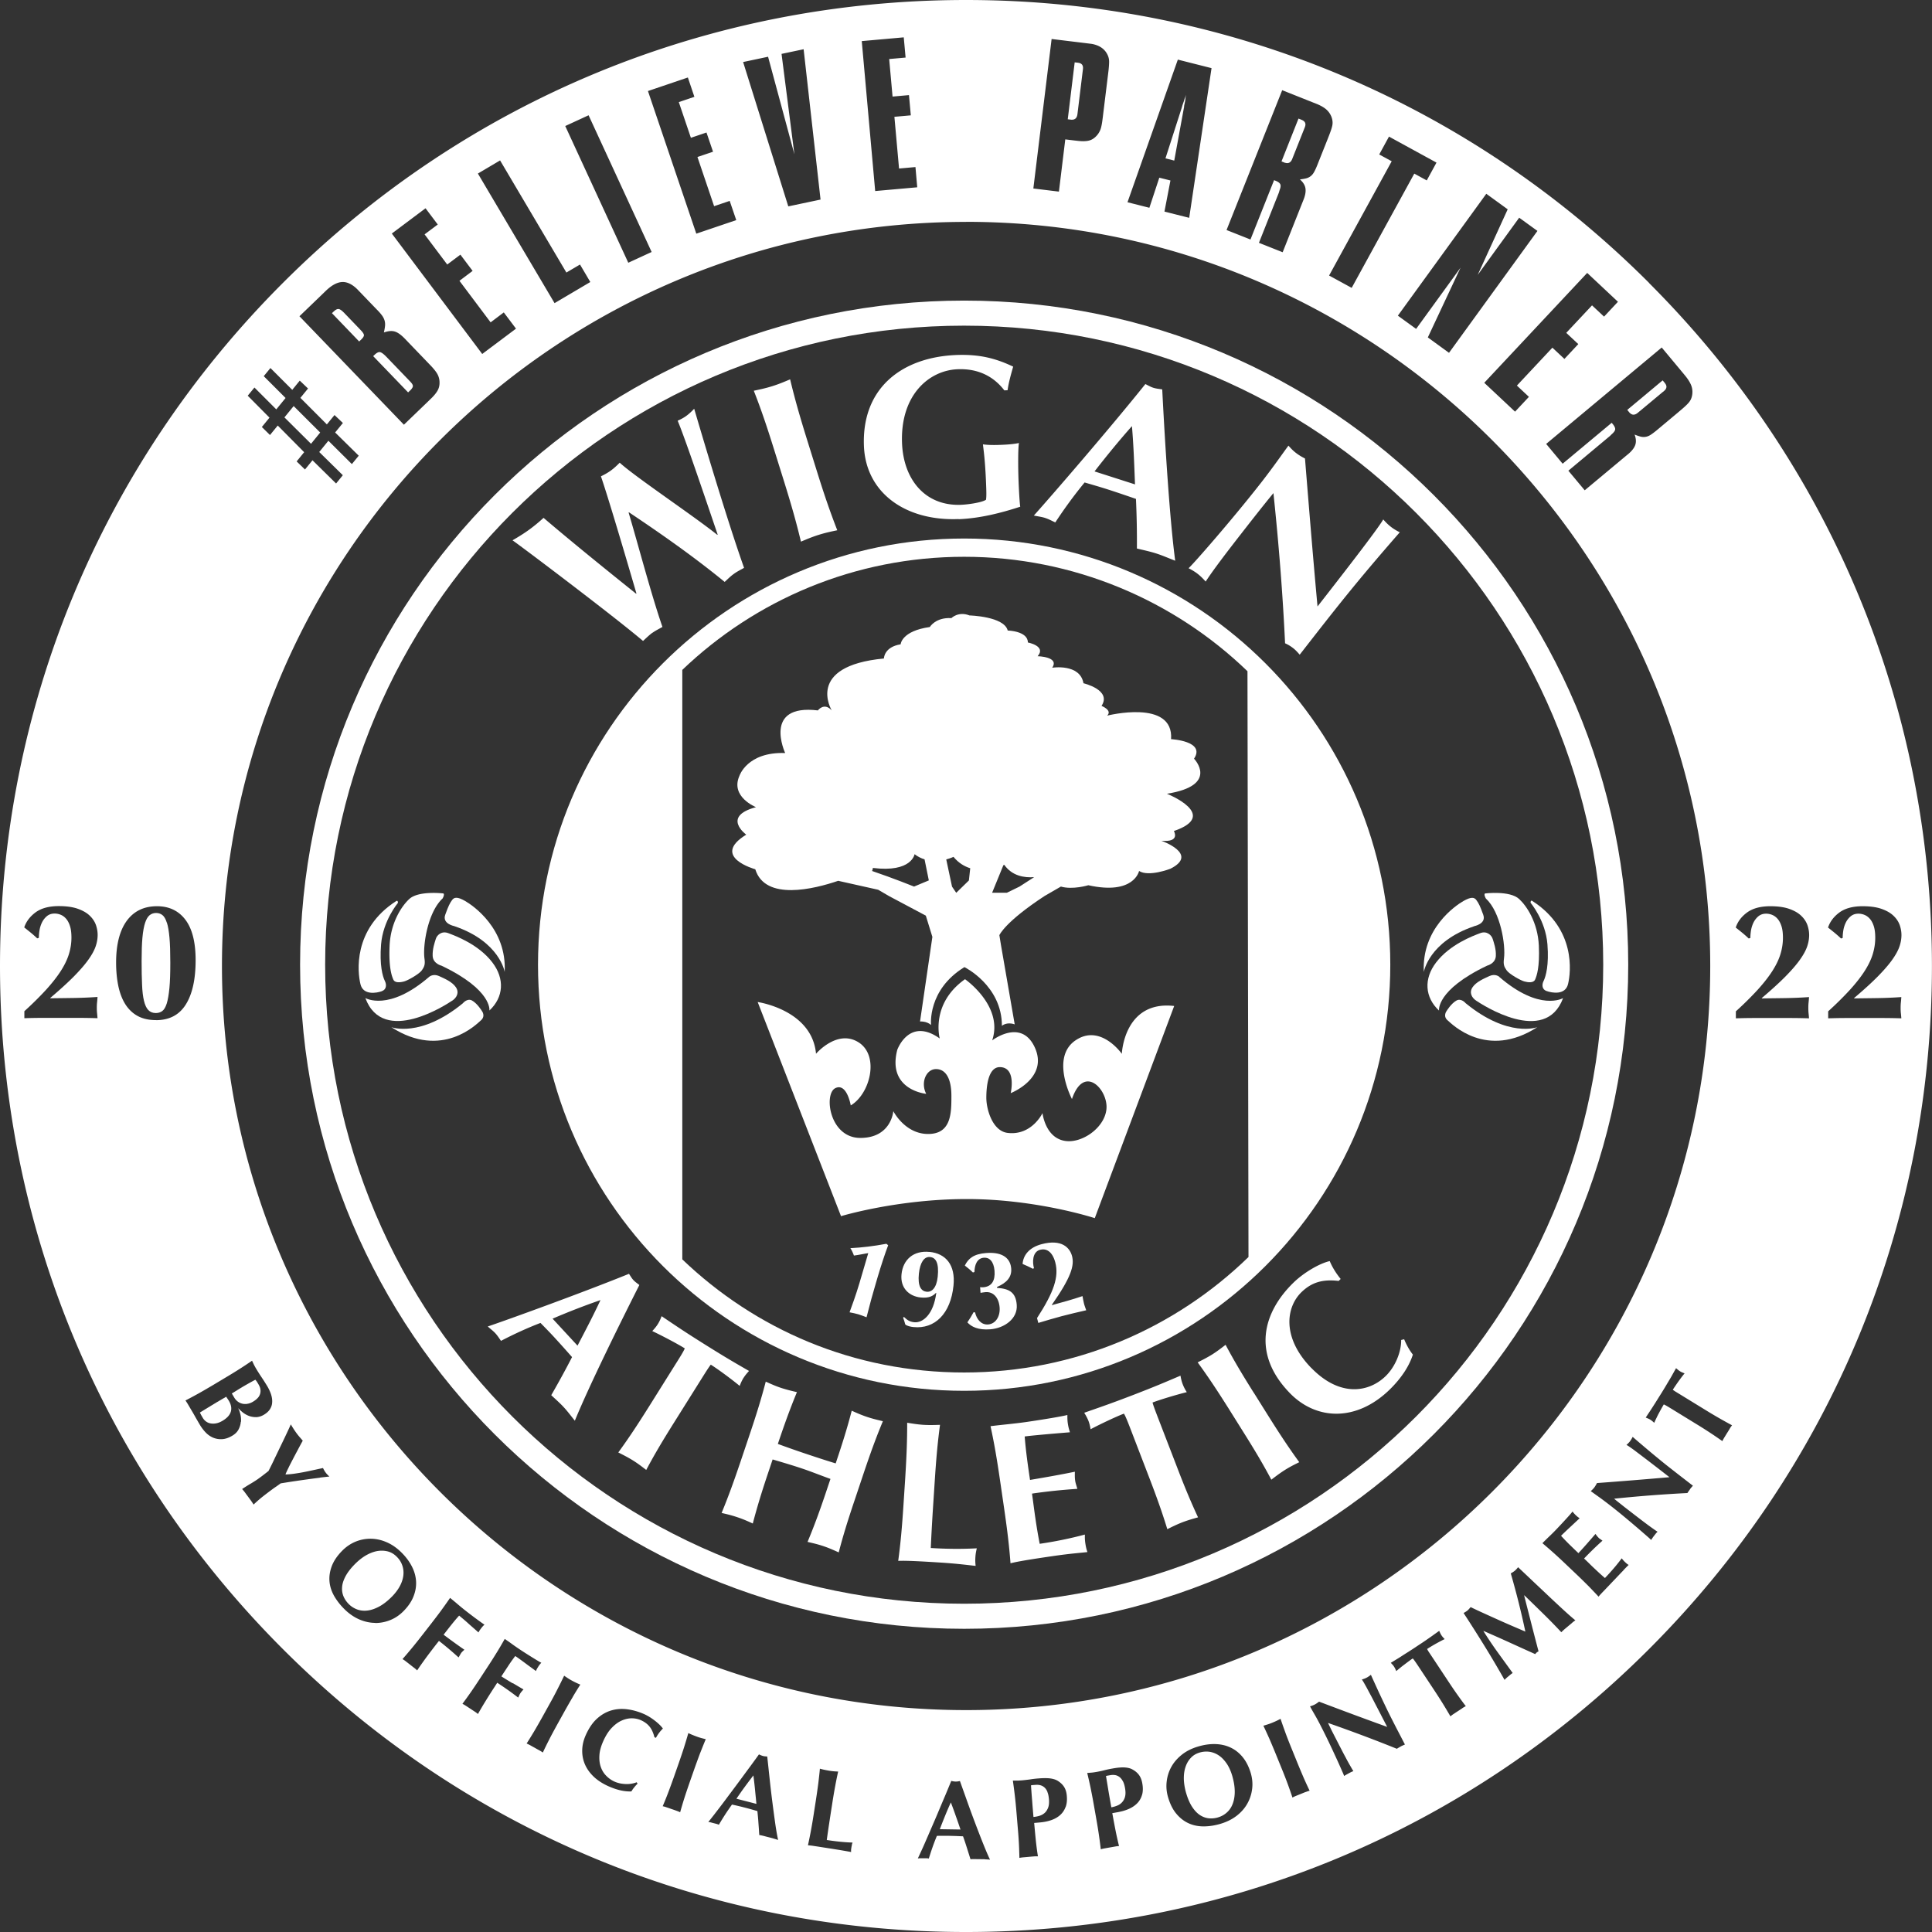
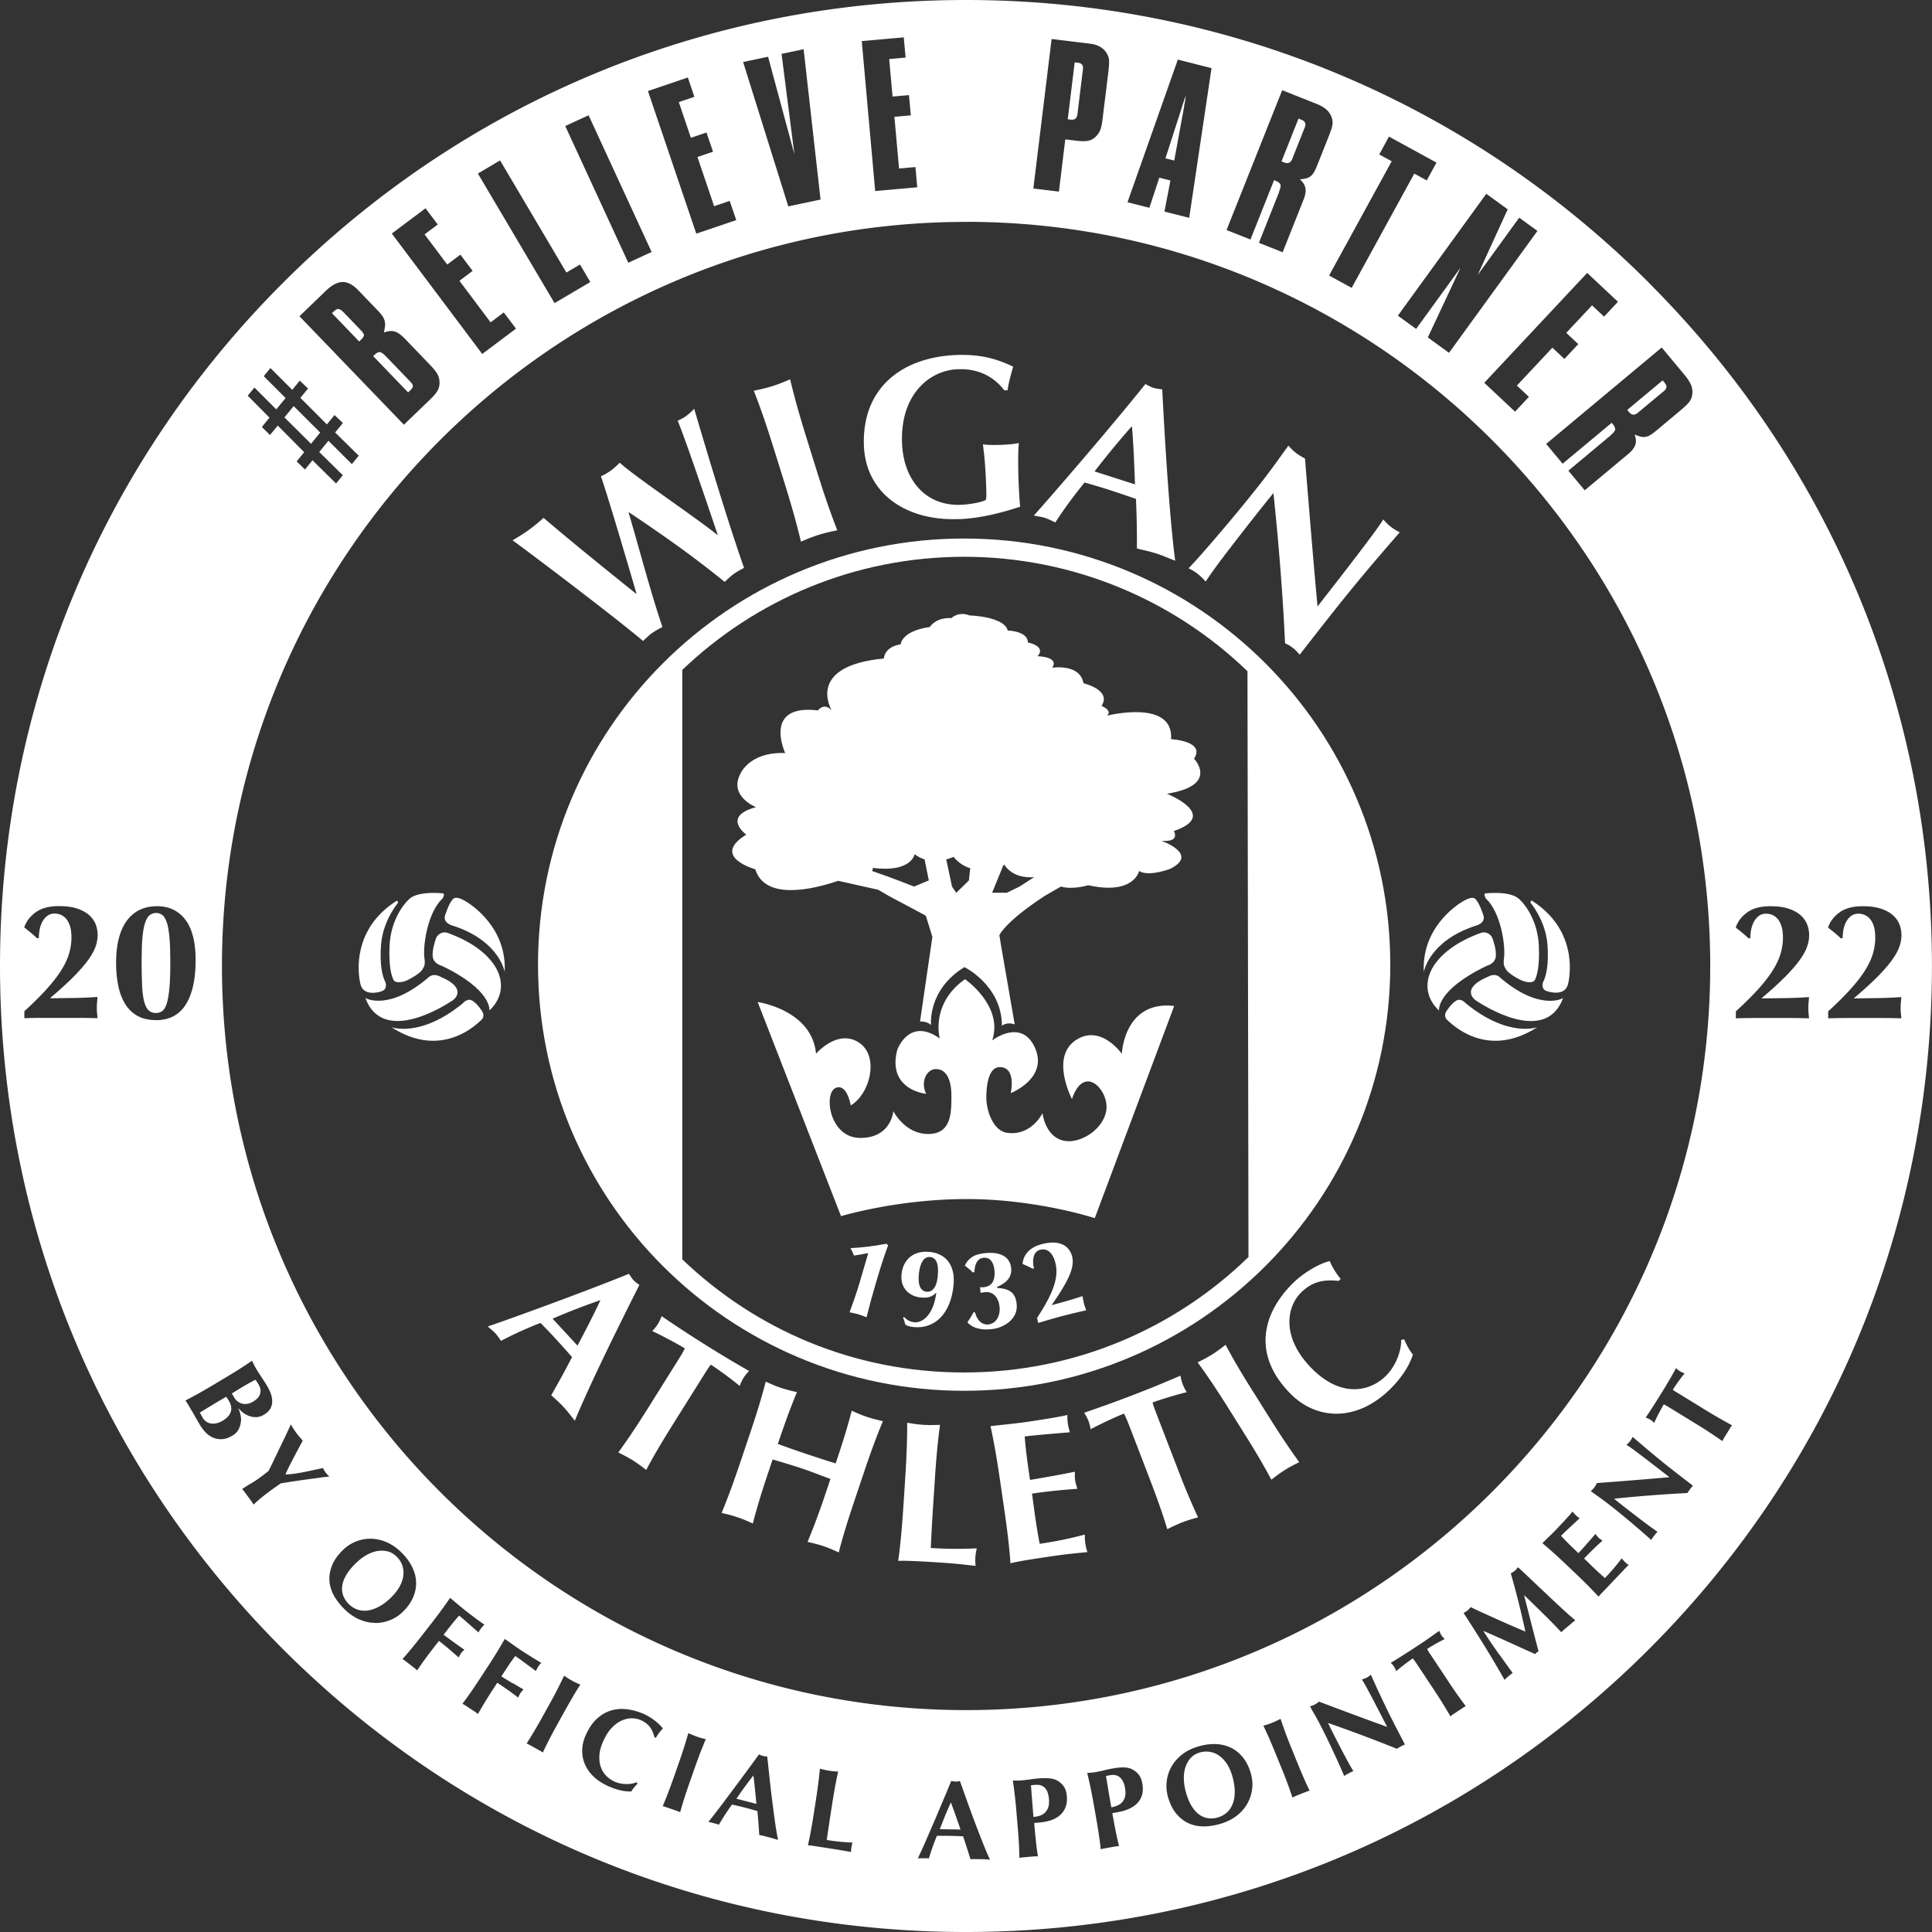
<svg xmlns="http://www.w3.org/2000/svg" id="Layer_2" viewBox="0 0 303.69 303.69">
  <rect x="0" y="0" width="303.69" height="303.69" fill="#333333" stroke="none" />
  <defs>
    <style>.cls-1{fill:#fff;}</style>
  </defs>
  <g id="Layer_1-2">
-     <path d="M151.56 256.03c57.65 0 104.38-46.74 104.38-104.39S209.2 47.25 151.56 47.25 47.17 93.99 47.17 151.64s46.74 104.39 104.39 104.39zm0-204.84c55.47 0 100.45 44.97 100.45 100.45s-44.97 100.45-100.45 100.45S51.11 207.12 51.11 151.64 96.08 51.19 151.56 51.19z" class="cls-1" />
    <path d="M151.56 218.62c36.99 0 66.98-29.99 66.98-66.98s-29.99-66.99-66.98-66.99-66.99 29.99-66.99 66.99 29.99 66.98 66.99 66.98zM107.25 105.3c11.51-11.01 27.12-17.78 44.31-17.78s33 6.85 44.53 17.99l.16 92.08c-11.55 11.23-27.31 18.15-44.69 18.15s-32.8-6.76-44.31-17.78v-92.65zM236.41 150.66c-.12.92 0 1.28.42 1.87.41.59 2.19 1.58 2.77 1.74.58.16 1.47.28 1.71-.31.25-.58.73-1.91.58-5.32-.17-3.66-1.92-6.24-3.09-7.32-1.46-1.37-5.37-.88-5.37-.88-.23.18.13.79.13.79 2.33 2.16 3.13 7.36 2.85 9.43z" class="cls-1" />
    <path d="M243.24 148.44c.26 3.28-.26 5.03-.58 5.71-.35.65-.25 1.39.42 1.62.9.33 2.98.68 3.4-1.09.45-1.83 1.25-8.63-5.6-13.05-.32-.22-.29.28-.29.28s2.35 2.76 2.65 6.52zM235.67 153.54s-.61-.54-1.54-.12c-.91.42-2.07.91-2.65 1.75-.58.84-.15 1.67.6 2.15.76.5 10.81 7.16 13.62-.43 0 0-3.65 2.19-10.04-3.34z" class="cls-1" />
-     <path d="M230.4 157.71s-.67-.83-1.42-.46c-.88.47-1.61 1.7-1.61 1.7s-.61.81.23 1.48c.54.45 6.06 6.19 14.05 1.03 0 0-4.55 1.73-11.24-3.75zM233.73 151.8s1.34-.31 1.4-1.53c.06-1.08-.31-2.09-.49-2.67-.17-.58-.92-1.34-1.99-.91-1.08.41-4.72 1.74-6.91 4.6-1.97 2.57-1.78 5.48.46 7.56 0 0-.5-3.21 7.52-7.04z" class="cls-1" />
+     <path d="M230.4 157.71s-.67-.83-1.42-.46c-.88.47-1.61 1.7-1.61 1.7s-.61.81.23 1.48c.54.45 6.06 6.19 14.05 1.03 0 0-4.55 1.73-11.24-3.75zM233.73 151.8s1.34-.31 1.4-1.53c.06-1.08-.31-2.09-.49-2.67-.17-.58-.92-1.34-1.99-.91-1.08.41-4.72 1.74-6.91 4.6-1.97 2.57-1.78 5.48.46 7.56 0 0-.5-3.21 7.52-7.04" class="cls-1" />
    <path d="M231.7 145.59s1.98-.36 1.45-1.8c-.49-1.36-.71-1.8-1.06-2.28-.33-.49-.84-.57-2.07.13-1.22.7-6.57 4.33-6.21 11.15 0 0 .75-4.76 7.9-7.19zM131.78 138.46l6.26 1.4 1.66.97 5.83 3.1 1.03 3.34-1.94 13.3s1-.09 1.73.54c0 0-.59-5.52 5.25-9.09 0 0 5.89 2.88 5.89 9.23 0 0 .73-.68 2.01-.23l-2.16-12.48-.25-1.54s.84-2.06 7.14-6.18l2.53-1.46c1.85.54 4.31-.21 4.31-.21 7.21 1.6 7.98-2.24 7.98-2.24 1.53.97 4.92-.35 4.92-.35 4.59-2.3-1.42-4.4-1.42-4.4 3.06.28 1.97-1.53 1.97-1.53 7.32-2.51-1.09-5.86-1.09-5.86 8.31-1.32 4.26-5.51 4.26-5.51 1.85-2.79-3.61-3.07-3.61-3.07.44-6.35-10.05-3.7-10.05-3.7.88-.84-.88-1.53-.88-1.53 1.64-2.51-2.84-3.56-2.84-3.56-.55-3.14-4.92-2.44-4.92-2.44 1.2-1.74-2.29-1.81-2.29-1.81 1.42-1.6-1.53-2.16-1.53-2.16 0-1.81-3.17-1.88-3.17-1.88-.55-2.23-6.01-2.37-6.01-2.37-1.75-.69-2.84.42-2.84.42-2.51-.14-3.39 1.4-3.39 1.4-4.48.63-4.59 2.72-4.59 2.72-2.63.42-2.63 2.23-2.63 2.23-12.46 1.18-8.2 8.16-8.2 8.16-1.2-1.33-2.18 0-2.18 0-8.74-1.05-5.14 6.7-5.14 6.7-6.01-.21-7.21 3.63-7.21 3.63-1.42 3.27 2.62 4.88 2.62 4.88-5.46 1.46-1.53 4.32-1.53 4.32-5.68 3.49 1.42 5.44 1.42 5.44 1.56 5.04 9.3 3.09 13.05 1.81zm30.76-.57-2.28 1.47-1.99.97h-2.32l1.77-4.33c.09-.04.14-.06.14-.06 1.23 1.76 3.16 2.05 4.68 1.94zm-12.66-3.2c.79.96 1.71 1.5 2.63 1.79l-.21 1.92-1.99 1.94-.66-.97-.91-4.28c.69-.18 1.14-.4 1.14-.4zm-6.12-.42c.51.39 1.04.65 1.57.81l.67 3.31-2.32.97s-3.24-1.31-6.6-2.45c.12-.26.12-.48.12-.48 6.12.77 6.56-2.16 6.56-2.16z" class="cls-1" />
    <path d="m172.08 191.5 12.49-33.37c-7.91-.9-8.23 7.52-8.23 7.52s-3.35-4.8-7.29-2.11c-3.97 2.71-.55 9.22-.55 9.22 1.91-5.63 5.73-1.42 5.42 1.59-.3 3.01-4.01 5.51-6.67 4.96-2.97-.59-3.38-4.34-3.38-4.34s-1.69 3.57-5.48 3.11c-2.39-.29-3.35-3.72-3.35-5.52s.29-4.84 2.14-4.82c2.64.04 1.69 4.09 1.69 4.09s6-2.34 3.79-7.18c-2.13-4.65-6.7-1.11-6.7-1.11 1.82-5.41-4.27-9.62-4.27-9.62-5.49 3.89-3.97 9.32-3.97 9.32-4.83-3.44-6.68 1.79-6.68 1.79-1.63 6.33 4.55 6.91 4.55 6.91-.92-1.79 0-3.89 1.54-3.89s2.42 1.5 2.42 4.2 0 6-3.66 6-5.47-3.59-5.47-3.59-.3 4.21-5.18 4.21-5.77-6.92-3.94-7.82c1.82-.9 2.43 2.71 2.43 2.71 3.05-1.81 4.56-7.81 1.22-9.92-3.35-2.11-6.68 1.8-6.68 1.8-.63-6.92-9.17-8.13-9.17-8.13l13.1 33.66s8.84-2.69 19.79-2.69 20.09 3 20.09 3zM102.51 99.5c.5-.36 1.07-.64 1.62-.95-1.74-5.01-3.84-13.01-5.32-17.98l.06-.04c5.24 3.5 10.31 7.07 15.04 10.94.46-.42.93-.9 1.44-1.26.5-.37 1.07-.64 1.61-.95-2.78-7.81-7.01-22.18-7.84-25.01-.41.43-.81.81-1.25 1.13-.38.28-.87.54-1.35.75 1.14 2.69 4.25 11.91 6.29 17.9l-.06.04c-3.86-3.08-12.93-9.13-15.34-11.34-.44.45-.87.85-1.37 1.22-.5.36-1.01.65-1.58.92 1.14 3.31 3.78 12.25 5.58 18.41l-.06.04c-4.08-3.27-9.72-7.81-14.54-11.92-.73.67-1.49 1.3-2.29 1.88-.8.58-1.67 1.12-2.59 1.65 1.35.93 15.55 11.63 20.52 15.82.46-.42.93-.89 1.43-1.26zM123.2 75.53c1.2 3.85 1.96 6.52 2.7 9.61.75-.31 1.65-.71 2.8-1.07 1.15-.36 2.12-.55 2.91-.72-1.15-2.96-2.05-5.58-3.25-9.43l-1.46-4.68c-1.2-3.85-1.96-6.52-2.7-9.61-.75.31-1.65.71-2.8 1.07-1.15.36-2.12.55-2.91.72 1.16 2.96 2.05 5.59 3.25 9.44l1.46 4.67zM150.69 81.61c3.21-.12 6.54-.93 9.68-1.96-.09-.54-.2-2.44-.26-3.95-.09-2.3-.09-5.29.06-6.06-.47.09-1.19.23-2.95.29-1.5.06-2.23-.02-2.71-.08.06.68.34 2.29.49 6.18.04 1.04.08 1.94-.01 2.52-.57.42-2.71.75-3.95.8-5.62.21-9.03-3.98-9.25-9.7-.29-7.56 4.24-11.44 8.76-11.61 3.32-.13 5.71 1.22 7.32 3.32l.51-.02c.17-1.23.53-2.47.88-3.71-2.68-1.27-5.19-1.96-8.88-1.83-8.57.33-14.93 5.15-14.58 14.29.28 7.34 6.48 11.83 14.87 11.5zM165.88 82.12c1.42-2.16 2.93-4.24 4.61-6.28 1.23.36 2.42.7 3.64 1.09 1.49.48 2.94.98 4.43 1.49.12 2.61.17 5.23.15 7.8.99.24 2.04.46 3.01.77.98.31 1.92.73 3.01 1.15-.86-6.43-1.59-18.16-2.04-26.93-.48-.08-.92-.11-1.38-.25-.45-.14-.84-.38-1.27-.59-5.49 6.86-14.61 17.41-17.53 20.67.68.14 1.24.2 1.79.38s1.04.45 1.58.7zm12.05-15.13c.26 3.03.36 6.05.48 9.15l-6.36-2.04c1.9-2.45 3.84-4.82 5.88-7.12zM189.52 91.41c.74-1.12 1.89-2.78 5.43-7.32 1.66-2.13 3.5-4.49 5.22-6.58.85 8.06 1.47 15.94 1.83 23.61.42.18.83.42 1.23.73.41.31.73.67 1.07 1.06 5.89-7.56 8.83-11.34 15.73-19.24-.5-.25-.98-.53-1.41-.87-.44-.34-.82-.73-1.19-1.15-.79 1.44-6.81 9.17-10.33 13.68-.72-7.82-1.34-15.51-1.97-23.26-.5-.25-.97-.53-1.41-.87-.44-.33-.82-.73-1.19-1.15-1.03 1.39-2.27 3.21-4.26 5.77-4.52 5.79-10.65 12.79-11.44 13.5.5.25 1 .55 1.44.89.43.34.85.75 1.24 1.2zM87.22 210.31c.92 1 1.8 1.99 2.7 3.01-1.04 2.03-2.15 4.04-3.27 5.99.65.61 1.34 1.21 1.94 1.86.6.64 1.13 1.36 1.77 2.15 2.15-5.26 6.68-14.48 10.14-21.33-.32-.26-.65-.47-.93-.77-.28-.3-.46-.64-.7-.99-7.12 2.89-18.58 7.05-22.2 8.28.45.4.85.69 1.19 1.06.34.37.6.78.89 1.2 2-1.04 4.05-1.99 6.21-2.82.77.79 1.52 1.55 2.27 2.37zm7.17-5.95c-1.12 2.41-2.35 4.75-3.61 7.16l-3.92-4.24c2.49-1.07 4.99-2.04 7.53-2.92zM116.87 216.6c.25-.4.54-.74.87-1.1-2.32-1.34-3.55-2.04-6.87-4.12-3.32-2.08-4.49-2.89-6.87-4.49-.17.45-.35.86-.6 1.25-.25.4-.54.74-.87 1.09 1.73.82 4.07 2.07 5.11 2.72-.16.43-.76 1.39-1.4 2.4l-4.19 6.69c-1.88 2.99-3.22 5.02-4.86 7.27.62.32 1.39.69 2.28 1.24.88.55 1.56 1.09 2.11 1.51 1.31-2.46 2.55-4.55 4.43-7.54l4.19-6.68c.64-1.02 1.24-1.98 1.53-2.33 1.07.67 3.21 2.24 4.54 3.34.17-.45.35-.85.6-1.26zM133.89 221.72c-.69 2.66-1.41 4.99-2.53 8.31-1.15-.35-2.41-.75-4.53-1.46s-3.55-1.23-4.56-1.6c1.12-3.32 1.95-5.6 3-8.14-.68-.16-1.52-.35-2.5-.67-.99-.33-1.76-.7-2.4-.98-.71 2.7-1.42 5.02-2.55 8.37l-1.37 4.07c-1.13 3.35-1.96 5.63-3.02 8.2.68.16 1.51.34 2.5.68.99.33 1.77.69 2.4.98.71-2.69 1.42-5.02 2.55-8.37l.57-1.7c1.55.46 3.09.91 4.58 1.41 1.53.51 2.99 1.11 4.51 1.65l-.57 1.7c-1.12 3.35-1.96 5.63-3.03 8.2.68.16 1.52.34 2.5.67.99.33 1.76.7 2.4.98.7-2.69 1.42-5.01 2.55-8.36l1.36-4.06c1.13-3.35 1.96-5.63 3.03-8.2-.68-.17-1.52-.35-2.5-.68-.99-.33-1.76-.69-2.4-.97zM153.54 243.38c-2.44.13-4.87.1-7.23-.05.07-1.64.2-4.04.35-6.37l.28-4.28c.23-3.53.45-5.95.82-8.71-.7.02-1.56.06-2.59 0-1.04-.07-1.88-.22-2.57-.33 0 2.78-.09 5.21-.31 8.73l-.28 4.28c-.23 3.53-.45 5.95-.82 8.7.69-.02 1.55-.06 6.68.27 2.9.19 4.37.41 5.49.52-.04-.38-.08-.7-.04-1.36.04-.66.13-.97.22-1.41zM170.52 241.22a62.37 62.37 0 0 1-7.09 1.45c-.24-1.24-.47-2.58-.66-3.89-.2-1.34-.36-2.68-.55-4 2.37-.35 4.73-.59 7.13-.75-.19-.64-.29-.92-.34-1.26-.06-.41-.07-.69-.05-1.43-2.35.48-4.34.83-7.05 1.29-.34-2.28-.66-4.53-.84-6.83.94-.14 4.72-.47 7.11-.66-.13-.46-.23-.73-.33-1.39-.08-.56-.07-.95-.07-1.33-.83.22-3.44.66-6.5 1.11-1.84.26-3.73.42-5.58.65.59 2.72 1 5.12 1.51 8.62l.62 4.25c.51 3.5.8 5.91 1.01 8.68.68-.16 1.51-.38 6.6-1.12 2.88-.42 4.36-.51 5.49-.64-.12-.37-.22-.67-.32-1.33-.1-.65-.08-.98-.08-1.42zM182.11 223.08c-.43-1.12-.84-2.18-.94-2.62 1.18-.45 3.72-1.22 5.38-1.63a6.62 6.62 0 0 1-.64-1.24c-.17-.44-.27-.88-.35-1.35-2.47 1.05-3.77 1.62-7.42 3.03-3.65 1.4-5 1.85-7.71 2.8.25.41.47.8.65 1.24.17.44.27.87.35 1.35 1.69-.89 4.1-2.02 5.24-2.45.25.38.66 1.43 1.09 2.55l2.83 7.36c1.27 3.3 2.08 5.59 2.9 8.25.63-.31 1.39-.7 2.36-1.08.98-.37 1.8-.59 2.47-.78-1.17-2.52-2.11-4.77-3.37-8.07l-2.84-7.36zM197.08 218.93c-1.88-2.99-3.12-5.08-4.43-7.54-.55.42-1.23.96-2.11 1.52-.89.55-1.66.92-2.28 1.24 1.64 2.25 2.99 4.28 4.87 7.26l2.28 3.64c1.88 2.99 3.12 5.08 4.43 7.54.56-.42 1.23-.95 2.11-1.51.88-.56 1.66-.93 2.28-1.24-1.64-2.26-2.98-4.28-4.86-7.27l-2.28-3.64zM206.13 215.04c-4.67-4.79-3.98-9.56-1.56-11.92 1.61-1.56 3.35-2.07 5.85-1.77l.32-.31c-.68-.84-1.29-1.78-1.72-2.81-1.66.38-4.11 1.84-5.69 3.38-4.75 4.62-6.65 11.13-.57 17.38 4.16 4.27 10.45 4.53 15.69-.57 1.85-1.81 3.06-3.69 3.64-5.49-.55-.7-1.01-1.53-1.37-2.41l-.47.11c.02 1.96-.99 4.27-2.44 5.68-2.6 2.53-7.14 3.38-11.67-1.27zM61.82 153.96c.24.59 1.13.47 1.71.31.59-.16 2.36-1.16 2.77-1.74.42-.59.55-.95.42-1.87-.28-2.07.52-7.27 2.85-9.43 0 0 .36-.61.13-.79 0 0-3.91-.48-5.37.88-1.17 1.08-2.92 3.66-3.09 7.32-.15 3.41.33 4.75.58 5.32z" class="cls-1" />
    <path d="M60.06 155.78c.66-.23.76-.97.42-1.62-.33-.68-.84-2.43-.58-5.71.31-3.77 2.65-6.52 2.65-6.52s.03-.5-.29-.28c-6.85 4.42-6.05 11.22-5.6 13.05.42 1.77 2.51 1.42 3.41 1.09zM71.05 157.32c.75-.48 1.18-1.31.6-2.15-.58-.84-1.73-1.33-2.65-1.75-.92-.41-1.53.12-1.53.12-6.39 5.53-10.04 3.34-10.04 3.34 2.81 7.59 12.86.94 13.62.43z" class="cls-1" />
    <path d="M74.16 157.25c-.74-.37-1.41.46-1.41.46-6.7 5.49-11.24 3.75-11.24 3.75 7.99 5.16 13.5-.58 14.04-1.03.83-.68.22-1.48.22-1.48s-.73-1.23-1.61-1.7zM77.4 151.29c-2.18-2.86-5.83-4.19-6.91-4.6-1.08-.43-1.83.33-1.99.91-.18.58-.54 1.59-.49 2.67.06 1.22 1.4 1.53 1.4 1.53 8.02 3.83 7.52 7.04 7.52 7.04 2.24-2.08 2.43-4.99.46-7.56z" class="cls-1" />
    <path d="M71.44 145.59c7.14 2.43 7.89 7.19 7.89 7.19.35-6.82-4.99-10.45-6.21-11.15-1.22-.7-1.74-.62-2.07-.13-.35.48-.57.92-1.06 2.28-.53 1.44 1.44 1.8 1.44 1.8zM133.67 196.2c.16.21.42.76.56 1.16.71-.08 1.87-.34 2.25-.38l-1.39 4.73c-.55 1.86-1.24 3.73-1.55 4.57.45.09.93.18 1.37.31.44.13.87.31 1.3.47.59-2.32.93-3.55 1.46-5.34l.3-1.02c.5-1.69 1.14-3.65 1.64-4.96l-.28-.23c-2.05.38-3.71.58-5.66.69zM146.11 196.79c-2.5-.26-4.16 1.19-4.4 3.5-.23 2.2 1.23 3.48 3.01 3.66 1.3.13 1.93-.22 2.42-.74l.03.04c-.43 3.36-2.11 4.74-3.48 4.59-.81-.08-1.21-.47-1.59-.83l-.14.11c.14.36.25.73.34 1.07.26.24.87.37 1.29.41 3.33.34 5.84-2.07 6.29-6.52.33-3.25-1.21-5.04-3.78-5.3zm1.29 3.89c-.19 1.82-.96 2.45-1.74 2.37-.85-.09-1.43-.83-1.22-2.85.18-1.72.81-2.71 1.76-2.61.9.09 1.42.92 1.2 3.09zM156.72 202.46v-.16c1.48-.64 2.34-1.52 2.23-2.89-.11-1.5-1.2-2.66-3.94-2.45-1.96.15-2.81.87-3.35 1.97.44.35.91.72 1.27 1.09l.24-.07c.03-1.16.42-2.17 1.49-2.25.83-.07 1.55.54 1.67 2.06.12 1.55-.43 2.49-1.81 2.59-.16.01-.29-.01-.46-.02l.07.89c.27-.04.51-.09.79-.11 1.23-.1 2.09.89 2.21 2.4.11 1.48-.67 2.59-1.8 2.68-1.11.09-1.82-.84-2.06-1.89l-.23-.04c-.28.53-.61 1.06-.98 1.6.62.69 1.69 1.24 3.6 1.09 2.22-.17 4.33-1.67 4.16-3.84-.15-2-1.21-2.55-3.12-2.67zM170.17 203.73c-1.58.54-3.2.98-4.81 1.42l-.03-.03c3.08-4.4 3.57-6.21 3.18-7.69-.35-1.3-1.61-2.7-4.78-1.86-2 .53-2.9 1.78-2.99 3.11.54.24 1.07.46 1.63.76l.16-.1c-.25-.87-.29-2.56.97-2.89.87-.23 1.89.15 2.38 1.99.59 2.23-.2 4.64-2.87 8.75l.2.76c1.22-.36 2.44-.74 3.67-1.06 1.28-.34 2.56-.63 3.86-.93-.12-.37-.27-.72-.36-1.1-.1-.37-.14-.74-.22-1.11zM26.22 145.03c-.18-.58-.41-.97-.69-1.19-.28-.22-.61-.33-.99-.33s-.72.11-1.01.34c-.29.23-.53.63-.72 1.2-.19.57-.33 1.35-.42 2.31-.09.97-.13 2.2-.13 3.7s.02 2.66.07 3.7c.04 1.04.14 1.89.3 2.55.16.66.38 1.15.68 1.46.3.31.69.47 1.18.47.38 0 .72-.1 1.01-.31.29-.21.52-.6.71-1.19.18-.58.32-1.39.42-2.42.1-1.03.14-2.36.14-4s-.04-2.91-.13-3.92c-.09-1.01-.22-1.8-.41-2.38zM186.12 16.88c.02-.07.02-.13 0-.18l.18-.87c.01-.14.03-.27.04-.39.02-.12.04-.22.06-.31l.03-.25-.06.24c-.06.13-.11.26-.16.4-.05.13-.08.26-.11.37-.08.2-.14.37-.18.5-.05.13-.07.21-.08.24l-.04.17-2.6 8.09 1.38.35 1.53-8.36zM168.43 18.82c.55.02.85-.26.93-.85l.03-.25.8-6.55.04-.32c.07-.59-.19-.92-.77-.99l-.18-.02-.35-.04-1.09 8.95.42.05.18.02zM256.17 64.89c.38.39.8.39 1.26.01l.19-.16 3.71-3.09.25-.2c.45-.38.49-.8.11-1.25l-.11-.14-.23-.27-5.56 4.64.27.33.11.14zM202.01 25.59c.52.16.89-.04 1.11-.59l.09-.23 1.78-4.48.12-.3c.22-.55.05-.93-.5-1.15l-.17-.07-.33-.13-2.67 6.73.4.16.16.07zM56.49 51.67l-2.26-2.35-.12-.13c-.38-.39-.67-.6-.89-.62-.22-.02-.47.11-.76.39l-.13.12-.15.15 4.28 4.45.15-.15.18-.17c.29-.28.43-.51.42-.69-.01-.18-.18-.44-.49-.76l-.22-.23z" class="cls-1" />
    <path d="M50.33 67.99 46.16 63.83 44.71 65.61 48.89 69.76 50.33 67.99z" class="cls-1" />
    <path d="M35.74 219.84c-.07-.1-.13-.19-.18-.29-.21.13-.44.26-.67.39-.23.13-.51.29-.82.48-.24.15-.49.3-.74.45-.25.16-.5.31-.74.45s-.47.28-.67.41c-.2.13-.37.23-.5.31.07.15.15.28.21.41.07.13.15.27.26.45.13.22.31.41.52.56.21.15.45.25.72.29.27.05.56.04.87-.02.31-.06.63-.19.97-.39.71-.42 1.15-.9 1.31-1.43.16-.53.06-1.1-.3-1.71-.08-.14-.16-.26-.23-.36z" class="cls-1" />
    <path d="M259.22 44.47C230.54 15.79 192.4 0 151.85 0S73.15 15.79 44.47 44.47C15.79 73.15 0 111.29 0 151.85s15.79 78.69 44.47 107.37c28.68 28.68 66.81 44.47 107.37 44.47s78.69-15.79 107.37-44.47c28.68-28.68 44.47-66.81 44.47-107.37s-15.79-78.69-44.47-107.37zm1.99 10.16 3.34 4.01.45.55c.44.56.73 1.06.88 1.5.15.44.19.91.11 1.41-.07.43-.23.8-.47 1.1-.24.31-.69.74-1.36 1.3l-.46.39-3.24 2.71c-.36.3-.68.54-.95.72-.27.18-.53.29-.8.34-.27.05-.53.04-.8-.02a8.61 8.61 0 0 1-.97-.33c.23.61.27 1.15.11 1.62-.16.47-.53.95-1.11 1.44l-.33.27-6.51 5.43-2.57-3.08 6.43-5.37.11-.09.28-.28c.34-.29.52-.55.54-.77.01-.23-.12-.5-.39-.83l-.16-.19-7.71 6.43-2.59-3.11 18.17-15.16zm-6.89-7.19-2.18 2.33-1.89-1.77-4.05 4.32 1.89 1.77-2.18 2.33-1.89-1.77-5.58 5.96 1.89 1.77-2.18 2.33-4.84-4.54 16.18-17.27 4.84 4.54zm-17.33-14.53-4.71 10.3 6.52-8.99 2.87 2.08-13.9 19.16-3.33-2.42 5.14-10.96-6.98 9.62-2.87-2.08 13.9-19.16 3.36 2.44zm-18.66-11.44 7.47 4.09-1.53 2.8-1.96-1.07-9.84 17.96-3.55-1.94 9.84-17.96-1.96-1.07 1.53-2.8zm-16.78-7.29 4.85 1.93.66.26c.65.28 1.15.58 1.49.9.34.32.6.71.77 1.18.14.41.18.81.12 1.19-.06.38-.26.98-.58 1.79l-.22.56-1.56 3.92c-.17.44-.34.8-.49 1.08-.15.28-.33.51-.54.68-.21.17-.45.29-.72.36-.27.07-.61.13-1 .17.49.43.78.88.87 1.38.08.49-.01 1.09-.29 1.79l-.16.4-3.13 7.88-3.73-1.48 3.09-7.78.05-.13.11-.38c.17-.42.2-.73.1-.93-.1-.2-.34-.38-.74-.54l-.23-.09-3.71 9.33-3.76-1.49 8.75-21.99zm-16.41-4.81 5.3 1.34-3.51 23.53-3.89-.98.94-4.89-1.75-.44-1.56 4.73-3.44-.87 7.91-22.41zm-19.83-3.24 5.42.66.88.11c1.28.23 2.14.86 2.56 1.89.11.28.17.58.17.92 0 .33-.03.84-.11 1.52l-.06.49-.77 6.27-.05.42-.06.46c-.08.63-.18 1.12-.3 1.46-.13.34-.3.64-.52.9-.36.43-.77.72-1.23.85-.46.13-1.07.15-1.85.06l-.53-.06-1.41-.17-1 8.21-4.02-.49 2.87-23.49zm-23.25-.26.29 3.18-2.58.23.53 5.9 2.58-.23.29 3.18-2.58.23.73 8.13 2.58-.23.28 3.18-6.61.59-2.11-23.57 6.61-.59zm-21.33 3.04 4.14 15.34-2.02-15.78 3.47-.73 2.66 23.63-5.07 1.07-7.1-22.69 3.92-.83zm-12.6 3.29 1.02 3.02-2.45.83 1.9 5.61 2.45-.83 1.03 3.02-2.45.83 2.62 7.73 2.45-.83 1.03 3.02-6.28 2.13-7.6-22.42 6.28-2.13zm-15.61 5.92 9.91 21.49-3.67 1.69-9.91-21.49 3.67-1.69zm-13.91 7.1 10.42 17.62 2.14-1.26 1.62 2.75-5.62 3.32-12.05-20.37 3.48-2.06zm-11.72 7.52 1.92 2.55-2.07 1.55 3.56 4.74 2.07-1.55 1.92 2.55-2.07 1.56 4.9 6.53 2.07-1.56 1.92 2.55-5.31 3.98-14.21-18.93 5.31-3.98zM50.53 46.38l.66-.64c.95-.92 1.83-1.39 2.64-1.41.8-.02 1.62.4 2.44 1.25l.52.54 2.29 2.38.35.36c.28.29.5.56.67.8.17.25.29.5.36.76s.09.54.06.83c-.03.29-.09.63-.18 1.01.69-.24 1.27-.29 1.73-.14.47.14 1 .53 1.61 1.16l.39.41 3.52 3.66c.61.63 1.01 1.14 1.21 1.54.2.4.3.83.29 1.3 0 .47-.12.89-.34 1.26-.22.37-.57.8-1.07 1.27l-.43.42-3.76 3.62-16.42-17.05 3.45-3.32zM40 60.92l3.43 3.43 1.46-1.79-3.43-3.43 1.05-1.28 3.43 3.43 1.18-1.45 1.3 1.24-1.2 1.47 4.16 4.17 1.2-1.47 1.32 1.25-1.22 1.49 3.71 3.65-1.08 1.32-3.69-3.67-1.44 1.77 3.71 3.65-1.06 1.3-3.71-3.65-1.18 1.45-1.31-1.27 1.18-1.45-4.15-4.19-1.22 1.49-1.28-1.26 1.2-1.47-3.42-3.45 1.05-1.28zm111.86-26.05c64.5 0 116.97 52.47 116.97 116.97s-52.47 116.97-116.97 116.97S34.89 216.34 34.89 151.84 87.35 34.88 151.85 34.88zM7.93 156.92c1.25-.02 2.49-.03 3.7-.05 1.21-.02 2.44-.07 3.7-.16-.02.3-.04.58-.07.85-.03.27-.04.55-.04.85s.01.58.04.86.05.54.07.78c-.99-.03-1.97-.05-2.93-.05H6.65c-.94 0-1.88.02-2.82.05v-1.1a52.87 52.87 0 0 0 3.43-3.39c.94-1.04 1.71-2.02 2.3-2.94.59-.92 1.02-1.81 1.28-2.67.26-.85.39-1.71.39-2.56 0-.71-.07-1.31-.22-1.79s-.35-.87-.6-1.16c-.25-.3-.54-.51-.85-.64-.31-.13-.64-.2-.97-.2-.49 0-.89.14-1.22.41-.32.27-.58.6-.77.99-.19.39-.32.81-.39 1.24-.07.44-.1.83-.1 1.18l-.26.08c-.35-.33-.69-.63-1.02-.9-.33-.27-.67-.54-1.02-.82.31-.94.92-1.73 1.8-2.38.89-.64 2.1-.97 3.63-.97 1.2 0 2.2.14 2.99.42.79.28 1.42.64 1.88 1.09.46.44.78.93.97 1.46.18.53.27 1.05.27 1.56 0 .57-.1 1.17-.31 1.79-.21.62-.59 1.32-1.14 2.09-.55.78-1.31 1.65-2.27 2.63-.97.98-2.21 2.11-3.73 3.4l.03.05zm16.58 3.43c-1.08 0-2.01-.2-2.8-.61-.78-.41-1.43-1.01-1.95-1.79-.51-.78-.89-1.74-1.14-2.86-.24-1.12-.37-2.38-.37-3.78 0-2.84.56-5.03 1.67-6.56 1.12-1.53 2.7-2.3 4.76-2.3 1.9 0 3.39.71 4.46 2.12 1.07 1.41 1.61 3.53 1.61 6.35 0 3-.51 5.32-1.54 6.97-1.03 1.65-2.6 2.47-4.71 2.47zm13.34 63.15c-.03.41-.15.8-.35 1.19-.2.39-.53.72-.99.99-.55.33-1.08.51-1.58.54-.5.03-.98-.05-1.42-.23a3.56 3.56 0 0 1-1.19-.83c-.35-.37-.66-.78-.93-1.24-.24-.41-.46-.79-.66-1.14-.2-.36-.41-.73-.64-1.11-.16-.27-.33-.56-.5-.85-.17-.29-.32-.52-.44-.68a65.1 65.1 0 0 0 1.98-1.06c.67-.37 1.42-.81 2.27-1.31l2.07-1.24c.84-.5 1.59-.96 2.23-1.37a70.6 70.6 0 0 0 1.92-1.27c.08.18.18.38.28.6.11.21.23.44.39.7.26.44.55.89.86 1.35.31.46.59.91.86 1.35.27.46.47.9.61 1.33.13.43.19.84.16 1.23-.02.39-.14.74-.35 1.07-.21.33-.53.61-.94.86-.42.25-.83.37-1.23.38-.4 0-.78-.06-1.12-.19-.35-.13-.66-.31-.95-.53-.28-.22-.52-.44-.7-.65l-.03.02c.13.24.24.55.33.92.09.37.12.76.09 1.17zm12.44 8.78c-.61.08-1.27.16-1.98.26s-1.43.2-2.16.31c-.74.11-1.41.22-2.03.32-.23.17-.46.33-.7.5-.24.16-.48.33-.72.51-.49.36-.96.72-1.43 1.09-.47.37-.93.78-1.41 1.23-.13-.21-.27-.42-.42-.63-.15-.2-.3-.41-.45-.61-.15-.2-.3-.4-.45-.61-.15-.2-.31-.4-.48-.59.45-.3.92-.6 1.42-.89.49-.29.97-.6 1.42-.94.22-.16.44-.33.66-.5.22-.17.44-.34.65-.51.3-.59.63-1.25.98-2 .36-.74.7-1.46 1.04-2.16.34-.7.64-1.33.91-1.91.27-.57.46-.99.57-1.25.14.23.28.46.42.68.14.22.29.44.45.66.16.22.32.42.49.62.17.19.34.39.52.6-.23.42-.49.89-.76 1.41-.28.52-.55 1.03-.81 1.53s-.5.96-.7 1.38c-.21.42-.35.74-.44.96l.02.03c.42-.01.87-.05 1.36-.12.49-.07.99-.15 1.5-.25s1.03-.21 1.54-.32c.51-.11 1-.22 1.47-.32.06.12.12.24.19.36s.14.24.23.35c.08.11.17.22.27.32.09.1.2.2.31.31-.39.04-.89.09-1.5.17zM59 255.1c-.83 0-1.65-.18-2.47-.52-.82-.35-1.58-.86-2.3-1.55-.67-.65-1.22-1.34-1.66-2.08-.43-.74-.69-1.5-.77-2.29-.08-.79.03-1.6.33-2.42.3-.82.83-1.63 1.61-2.43.61-.63 1.3-1.11 2.06-1.44.77-.33 1.57-.49 2.39-.5.83 0 1.66.16 2.49.51.83.34 1.62.87 2.36 1.59.68.66 1.22 1.36 1.63 2.12.41.75.65 1.53.72 2.32.07.79-.04 1.6-.35 2.42-.3.82-.82 1.61-1.56 2.37-.62.64-1.31 1.12-2.09 1.44-.78.32-1.58.48-2.41.48zm13.46 4.8c-.06.08-.11.16-.16.25s-.12.22-.22.38c-1-.91-2.03-1.78-3.08-2.6l-.56.71c-.6.78-1.13 1.47-1.58 2.09-.45.62-.88 1.23-1.29 1.84-.14-.14-.31-.29-.5-.43s-.4-.31-.63-.49c-.23-.18-.44-.34-.63-.49-.19-.15-.37-.27-.54-.37.49-.55.97-1.12 1.46-1.71.49-.59 1.03-1.27 1.63-2.04l1.48-1.9c.6-.78 1.13-1.47 1.58-2.09.45-.62.89-1.24 1.33-1.88.41.34.82.67 1.21 1.01.4.34.8.67 1.22 1 .69.54 1.31 1.01 1.86 1.41.55.4.92.67 1.12.79-.15.12-.32.3-.51.55-.12.15-.2.27-.26.36-.06.09-.11.2-.18.31-.26-.23-.54-.48-.85-.75-.31-.27-.61-.53-.89-.79-.29-.26-.55-.48-.79-.68-.24-.2-.4-.34-.51-.42-.44.48-.85.98-1.25 1.48s-.79 1.01-1.19 1.52c.61.46 1.17.87 1.68 1.24.5.36 1.03.74 1.59 1.12-.15.14-.26.24-.34.32-.07.08-.15.16-.22.26zm8.15 4.67c.53.32 1.09.65 1.68.99-.14.15-.24.27-.31.35-.07.08-.13.17-.2.27-.05.08-.1.17-.14.26-.04.09-.1.23-.19.4-1.07-.83-2.17-1.6-3.29-2.33l-.49.76c-.54.82-1 1.56-1.4 2.21-.4.65-.78 1.3-1.14 1.94-.16-.13-.33-.26-.53-.39s-.42-.27-.67-.44c-.25-.16-.47-.31-.67-.44-.2-.13-.39-.24-.57-.33.44-.59.88-1.2 1.31-1.82.44-.63.92-1.35 1.46-2.17l1.32-2.02c.54-.82 1-1.56 1.4-2.21.4-.65.78-1.31 1.16-1.98.44.3.87.6 1.29.91.42.3.86.6 1.3.89.73.48 1.39.89 1.97 1.25.58.36.97.59 1.19.7-.14.13-.3.33-.47.59-.1.16-.18.29-.23.38-.05.1-.1.2-.15.33-.27-.21-.58-.43-.91-.67-.33-.24-.65-.48-.96-.71-.31-.23-.59-.43-.84-.61s-.43-.3-.54-.37c-.4.52-.77 1.04-1.12 1.58-.35.53-.71 1.07-1.06 1.62.65.41 1.24.77 1.78 1.09zm9.41 2.2c-.39.66-.82 1.41-1.3 2.27l-1.17 2.11c-.47.86-.89 1.63-1.23 2.31-.35.68-.68 1.35-.99 2.02-.16-.12-.35-.23-.56-.35-.21-.11-.44-.24-.7-.39-.26-.14-.49-.27-.7-.39-.21-.11-.4-.21-.59-.29.4-.62.79-1.26 1.18-1.91.39-.66.82-1.41 1.3-2.27l1.17-2.11c.48-.86.89-1.63 1.23-2.31.35-.68.69-1.37 1.02-2.06.16.12.35.24.54.37.2.13.43.27.69.41a12.228 12.228 0 0 0 1.31.62c-.41.65-.82 1.3-1.2 1.96zm13.08 6.4-.23-.1c-.18-.7-.43-1.26-.77-1.67-.33-.41-.79-.75-1.37-1.01-.43-.19-.91-.29-1.43-.29-.52 0-1.05.12-1.59.36s-1.05.62-1.55 1.14c-.5.52-.94 1.21-1.33 2.08-.37.83-.58 1.59-.61 2.28-.04.69.04 1.3.24 1.84.19.53.48.99.87 1.37.38.38.8.67 1.27.88.26.12.54.2.83.27.3.06.6.1.9.11.31.01.61 0 .91-.05.3-.05.58-.12.83-.23l.15.22c-.19.19-.37.38-.53.59-.17.2-.31.41-.44.63-1.07.05-2.27-.22-3.6-.81-.94-.42-1.72-.93-2.34-1.52-.62-.6-1.08-1.25-1.38-1.96-.3-.71-.43-1.45-.41-2.23.02-.78.21-1.55.55-2.32.5-1.12 1.1-2 1.8-2.62.7-.63 1.46-1.05 2.26-1.28.81-.23 1.65-.28 2.53-.16.88.12 1.74.37 2.6.75.28.13.57.28.86.46.29.18.57.38.83.58.26.2.5.41.72.62.22.22.4.42.53.61a5.949 5.949 0 0 0-1.11 1.49zm6.98 2.33c-.27.71-.57 1.53-.9 2.46l-.8 2.28c-.32.93-.6 1.75-.83 2.48-.23.73-.44 1.45-.64 2.15-.18-.09-.38-.17-.61-.25-.22-.08-.47-.17-.75-.26-.28-.1-.53-.19-.75-.26-.22-.08-.43-.14-.63-.18.29-.68.57-1.37.84-2.08s.57-1.53.9-2.46l.8-2.28c.32-.93.6-1.75.83-2.48.23-.73.45-1.46.66-2.2.18.09.38.18.6.27.22.09.47.19.74.29.28.1.53.18.76.24.23.06.44.11.64.16-.3.71-.58 1.42-.86 2.13zm11.47 13.48c-.25-.06-.49-.13-.73-.19s-.48-.12-.73-.19c-.25-.06-.49-.12-.74-.15-.04-.61-.08-1.23-.13-1.86-.04-.63-.1-1.27-.17-1.91-.36-.1-.73-.21-1.09-.31-.37-.1-.73-.2-1.1-.29-.3-.08-.6-.15-.9-.22-.3-.07-.6-.14-.9-.2-.38.53-.74 1.05-1.09 1.59-.34.53-.67 1.06-.97 1.58-.13-.06-.26-.1-.39-.14-.13-.03-.27-.07-.4-.1-.14-.04-.28-.07-.41-.11-.14-.04-.29-.06-.46-.08.21-.26.5-.63.87-1.1.36-.47.77-1 1.22-1.59.45-.59.92-1.23 1.43-1.91.51-.68 1.02-1.37 1.54-2.07.52-.7 1.02-1.39 1.52-2.06.5-.68.96-1.31 1.38-1.9.11.05.21.1.31.14.1.04.21.08.32.11.11.03.23.05.33.06.11 0 .22.02.34.02.12 1.07.24 2.21.37 3.43.13 1.22.27 2.42.42 3.6.15 1.18.3 2.3.45 3.37.15 1.07.31 1.97.47 2.72-.27-.09-.53-.17-.77-.23zm12.37.99c-.03.1-.06.25-.09.44s-.05.33-.05.44c0 .11 0 .2.01.27-.31-.06-.7-.13-1.16-.21-.46-.08-1.09-.18-1.9-.31l-1.74-.27c-.43-.07-.78-.12-1.04-.16a8.6 8.6 0 0 0-.6-.08c-.14-.02-.25-.02-.35-.03.16-.72.31-1.45.45-2.2.14-.75.29-1.61.44-2.58l.37-2.38c.15-.97.27-1.83.37-2.59.09-.76.18-1.52.25-2.29.2.05.41.11.64.16.23.05.49.1.78.15.29.05.56.08.79.1.24.02.46.03.66.04-.17.75-.32 1.5-.46 2.25s-.29 1.61-.44 2.58l-.37 2.38c-.1.67-.2 1.31-.29 1.93-.09.62-.17 1.16-.23 1.62.67.1 1.33.19 2.01.26.67.07 1.35.12 2.04.14-.04.12-.08.24-.11.34zm20.88 2.28c-.25 0-.51 0-.75-.01-.25 0-.5 0-.75-.01-.25 0-.51 0-.75.02-.18-.58-.37-1.18-.56-1.78-.19-.61-.39-1.21-.61-1.82-.38-.02-.76-.03-1.13-.05l-1.14-.03h-.92c-.31 0-.62 0-.92.01-.25.6-.48 1.2-.69 1.8-.21.6-.4 1.19-.58 1.76-.14-.03-.28-.04-.42-.04h-.85c-.14 0-.3 0-.46.03.15-.31.34-.73.59-1.27.25-.54.52-1.15.81-1.83.3-.68.61-1.41.95-2.19.34-.78.68-1.57 1.01-2.37.34-.8.67-1.59 1-2.36.33-.78.62-1.5.9-2.17.12.03.23.05.34.07.11.02.22.03.34.03.12 0 .23 0 .34-.02.11-.02.22-.03.34-.06.36 1.01.75 2.09 1.16 3.25.41 1.15.83 2.29 1.25 3.4.42 1.11.83 2.17 1.23 3.17s.76 1.85 1.09 2.54c-.28-.03-.55-.04-.81-.05zm12.69-8.2c-.18.5-.47.92-.85 1.26-.38.34-.84.6-1.38.79-.54.19-1.14.31-1.8.37l-.9.08c.08.88.16 1.76.25 2.64.09.88.2 1.74.34 2.6-.2 0-.42 0-.66.02-.24.02-.5.04-.8.07-.29.03-.56.05-.8.07-.24.02-.45.05-.65.09-.02-.73-.04-1.48-.08-2.25-.04-.76-.1-1.63-.19-2.61l-.2-2.4c-.08-.98-.17-1.85-.26-2.61-.09-.76-.19-1.52-.3-2.28h.66c.24 0 .5-.02.8-.04.41-.04.84-.09 1.28-.15.44-.07.87-.12 1.3-.15.84-.07 1.5-.06 1.98.02s.87.23 1.16.44c.4.27.71.59.92.95.21.36.34.81.38 1.34.06.67 0 1.26-.19 1.76zm12.04-1.97c-.14.52-.38.96-.73 1.33-.35.37-.78.67-1.31.91-.52.24-1.11.41-1.76.53l-.89.16c.16.87.32 1.74.49 2.61.17.86.36 1.72.57 2.56-.2.01-.42.04-.65.08-.23.04-.5.09-.79.14-.29.05-.55.1-.79.14-.23.04-.45.09-.64.15-.08-.73-.18-1.47-.29-2.23-.11-.76-.25-1.62-.42-2.58l-.42-2.38c-.17-.97-.34-1.82-.49-2.57-.16-.75-.33-1.49-.51-2.24.2-.01.42-.03.66-.05.24-.02.5-.06.79-.11.41-.07.83-.16 1.26-.27.43-.11.86-.2 1.28-.27.83-.15 1.48-.2 1.97-.16.49.04.89.15 1.2.34.43.24.76.53 1 .87.24.34.41.77.5 1.3.12.66.11 1.25-.03 1.77zm17.29-.87c-.1.83-.36 1.61-.77 2.33-.41.72-.97 1.35-1.67 1.89-.7.54-1.53.95-2.48 1.24-.9.27-1.77.41-2.62.42-.85.01-1.65-.14-2.38-.46s-1.38-.81-1.95-1.48c-.57-.66-1.01-1.53-1.33-2.6-.25-.84-.33-1.67-.23-2.5.09-.83.34-1.61.74-2.33.4-.72.96-1.36 1.67-1.92.71-.56 1.56-.98 2.55-1.27.91-.27 1.79-.4 2.65-.38.86.02 1.65.19 2.37.52.73.33 1.37.82 1.93 1.49.56.67.99 1.51 1.3 2.53.25.85.33 1.69.22 2.53zm8.41.47-.74.3-.74.3c-.22.09-.42.18-.59.28a67.821 67.821 0 0 0-1.69-4.56l-.91-2.24c-.37-.91-.71-1.71-1.01-2.41-.31-.7-.63-1.39-.96-2.09.2-.05.41-.12.63-.19.23-.07.48-.16.75-.27.27-.11.52-.22.73-.32.21-.1.41-.21.59-.3.24.73.5 1.45.76 2.17s.58 1.53.95 2.44l.91 2.24c.37.91.71 1.71 1.01 2.41.31.7.62 1.38.94 2.04-.2.05-.4.12-.62.21zm14.94-7.14c-.23.12-.43.24-.6.35-3.47-1.4-7.08-2.76-10.82-4.06l.45.93c.15.31.31.62.47.93l.94 1.83c.33.63.6 1.17.84 1.6.23.44.43.81.6 1.11.17.3.31.54.42.73.11.19.2.34.27.45-.14.04-.27.1-.39.16-.13.06-.25.13-.36.19-.24.13-.48.26-.71.41-.02-.09-.15-.41-.39-.94-.23-.53-.52-1.18-.87-1.94s-.73-1.58-1.15-2.46c-.42-.88-.84-1.72-1.25-2.52-.37-.73-.7-1.33-.98-1.81s-.52-.91-.72-1.28c.32-.1.57-.19.75-.29.18-.09.4-.24.67-.45 1.8.68 3.58 1.35 5.33 2 1.75.65 3.55 1.31 5.38 1.97l-.71-1.37-.79-1.53c-.27-.51-.53-1.02-.79-1.52s-.51-.95-.73-1.37c-.22-.42-.42-.77-.59-1.07-.17-.3-.3-.49-.37-.59.32-.1.57-.19.75-.29.18-.09.4-.24.67-.45.44.98.85 1.87 1.21 2.66.37.79.72 1.53 1.05 2.22.33.69.67 1.38 1.01 2.05.34.67.7 1.38 1.1 2.14l.98 1.89c-.22.09-.44.19-.66.3zm9.69-6.02c-.2.13-.42.28-.67.44-.25.16-.47.31-.67.44-.2.13-.37.26-.53.39-.37-.64-.75-1.28-1.15-1.93-.4-.65-.87-1.38-1.41-2.2l-2.45-3.7c-.19-.29-.37-.55-.53-.78-.16-.23-.29-.4-.38-.49-.15.1-.33.22-.54.38-.21.15-.43.32-.67.5-.24.18-.48.36-.72.56-.24.19-.46.38-.66.55-.05-.12-.11-.24-.16-.36-.06-.12-.12-.23-.19-.34a2.34 2.34 0 0 0-.24-.31c-.09-.1-.18-.2-.27-.29.34-.21.65-.4.93-.57.28-.17.56-.34.84-.53.28-.18.59-.38.93-.59.33-.21.73-.47 1.2-.78.46-.31.86-.57 1.19-.79.33-.22.63-.43.9-.62s.54-.37.79-.56c.26-.18.53-.38.83-.59.05.12.11.24.16.36.06.12.12.23.19.34.07.11.15.21.24.31s.18.2.27.29c-.22.1-.46.22-.72.36-.26.14-.52.28-.77.42-.25.15-.49.28-.71.42-.22.13-.41.25-.56.35.02.06.06.13.11.22s.12.2.2.32l.52.78 2.45 3.7c.54.82 1.03 1.54 1.47 2.16.44.62.88 1.23 1.33 1.81-.18.09-.37.2-.57.33zm17.22-13.39-.55.46-.56.47c-.19.16-.37.33-.55.51-.83-.89-1.75-1.84-2.77-2.84-1.02-1-2.03-1.99-3.04-2.96l-.03.02c.38 1.5.76 2.98 1.13 4.43.37 1.45.75 2.9 1.13 4.35l-.15.09c-.05.03-.09.06-.14.1-.05.04-.09.08-.12.12-.04.04-.07.08-.11.13-1.34-.6-2.68-1.21-4.02-1.82-1.34-.61-2.7-1.21-4.09-1.82l-.03.02c.73 1.16 1.48 2.28 2.26 3.36.78 1.08 1.56 2.15 2.34 3.23-.12.07-.24.16-.35.25-.11.09-.21.18-.31.26-.11.09-.22.18-.32.27-.1.09-.2.19-.3.3-1.02-1.8-2.06-3.57-3.13-5.3-1.07-1.73-2.17-3.47-3.31-5.21.12-.07.22-.13.32-.19s.2-.13.3-.21c.08-.07.16-.15.24-.24.08-.09.16-.19.25-.29.7.34 1.42.68 2.16 1.01.74.34 1.48.67 2.21 1 .73.33 1.46.65 2.18.96l2.05.88c-.31-1.47-.66-2.99-1.05-4.55-.39-1.56-.81-3.1-1.24-4.6.26-.14.48-.29.64-.42.15-.13.32-.31.51-.55.74.7 1.55 1.46 2.4 2.27.86.81 1.7 1.6 2.51 2.37.82.77 1.59 1.49 2.31 2.15.72.66 1.32 1.18 1.78 1.56-.2.13-.39.28-.57.44zm8.1-8.28c-.33.33-.77.8-1.33 1.39-.5.52-.9.95-1.21 1.27-.3.32-.54.57-.73.76-.18.19-.32.34-.41.44-.09.1-.16.19-.22.27-.5-.54-1.02-1.08-1.55-1.63-.54-.54-1.16-1.15-1.87-1.83l-1.75-1.66c-.71-.68-1.35-1.27-1.92-1.78-.57-.51-1.15-1.01-1.74-1.51.38-.38.75-.75 1.13-1.11.38-.36.75-.73 1.12-1.12.6-.63 1.13-1.2 1.59-1.71.46-.5.76-.85.9-1.04.1.17.27.35.49.57.14.13.25.23.33.29.08.06.18.13.29.21-.25.23-.53.49-.83.77l-.87.81c-.28.26-.53.5-.75.71-.22.21-.38.37-.47.46.44.48.89.95 1.34 1.39.46.45.92.89 1.39 1.34.52-.56.99-1.08 1.4-1.55.41-.47.84-.96 1.28-1.47l.28.37c.07.08.15.16.23.25.07.07.15.13.23.18.09.06.2.14.36.26-1.01.9-1.97 1.84-2.89 2.8.27.26.55.52.82.79.27.27.54.53.82.79.56.53 1.1 1.03 1.64 1.49.47-.49.92-.99 1.36-1.5.44-.51.87-1.05 1.28-1.6a3.947 3.947 0 0 0 .53.6c.14.13.25.23.33.29.09.07.16.11.23.15-.23.22-.51.5-.83.84zm10.46-12.73c-.16.21-.29.4-.4.57-3.74.19-7.58.48-11.52.89.26.22.53.44.8.65.27.21.54.43.82.65l1.63 1.26c.56.43 1.04.8 1.44 1.1.4.3.73.55 1.01.75.28.2.51.36.69.49.18.13.33.22.44.29-.11.1-.2.2-.29.31-.09.11-.17.22-.25.32-.17.21-.32.44-.47.67-.06-.08-.31-.31-.75-.69-.44-.38-.97-.85-1.61-1.39-.63-.54-1.33-1.13-2.08-1.75-.75-.62-1.49-1.21-2.2-1.76-.65-.5-1.2-.91-1.65-1.23-.45-.32-.85-.61-1.2-.86.25-.22.44-.42.56-.58.12-.16.26-.39.42-.69 1.92-.14 3.81-.29 5.68-.44 1.87-.15 3.77-.31 5.71-.48l-1.22-.95-1.36-1.05c-.46-.35-.91-.7-1.36-1.04-.45-.34-.86-.65-1.24-.94-.38-.29-.71-.53-.99-.72-.28-.2-.48-.32-.59-.37.25-.22.44-.42.56-.58.12-.16.26-.39.42-.69.81.71 1.56 1.34 2.22 1.9s1.3 1.09 1.89 1.57c.59.49 1.19.97 1.78 1.43.59.46 1.22.96 1.9 1.48l1.68 1.3c-.16.17-.32.36-.47.55zm6.25-9.53c-.12.2-.26.43-.42.68-.16.25-.29.48-.42.68-.12.2-.23.39-.31.58-.6-.42-1.22-.85-1.86-1.27-.64-.42-1.37-.89-2.21-1.4l-3.78-2.32c-.29-.18-.56-.34-.81-.49-.24-.14-.43-.24-.55-.29-.09.15-.2.34-.33.57-.13.23-.26.47-.4.73s-.28.53-.41.81c-.14.28-.26.54-.36.78-.1-.09-.2-.17-.3-.26-.1-.08-.21-.16-.32-.23-.11-.07-.23-.13-.35-.18-.12-.05-.24-.1-.37-.15.22-.34.42-.64.6-.91s.36-.55.54-.83c.18-.28.38-.59.59-.93.21-.33.46-.74.76-1.21.29-.47.54-.88.74-1.22.2-.34.39-.65.56-.94.17-.28.33-.56.48-.84.15-.27.32-.57.5-.89.1.09.2.17.3.26.1.08.21.16.32.23.11.07.23.13.35.18.12.05.24.1.37.15-.15.18-.32.39-.5.63a32 32 0 0 0-.52.71c-.17.24-.32.46-.47.68-.15.22-.27.4-.36.55.04.04.11.09.2.15.09.06.19.13.31.2l.8.49 3.78 2.32a78.924 78.924 0 0 0 4.22 2.43c-.13.16-.25.34-.37.54zm5.07-67.65c1.25-.02 2.49-.03 3.7-.05s2.44-.07 3.7-.16c-.02.3-.04.58-.07.85-.03.27-.04.55-.04.85s.01.58.04.86.05.54.07.78c-.99-.03-1.97-.05-2.93-.05h-5.75c-.94 0-1.88.02-2.82.05v-1.1a52.87 52.87 0 0 0 3.43-3.39c.94-1.04 1.71-2.02 2.3-2.94.59-.92 1.02-1.81 1.28-2.67.26-.85.39-1.71.39-2.56 0-.71-.07-1.31-.22-1.79s-.35-.87-.6-1.16c-.25-.3-.54-.51-.85-.64-.31-.13-.64-.2-.97-.2-.49 0-.89.14-1.22.41-.32.27-.58.6-.77.99-.19.39-.32.81-.39 1.24s-.1.83-.1 1.18l-.26.08c-.35-.33-.69-.63-1.02-.9-.33-.27-.67-.54-1.02-.82.31-.94.91-1.73 1.8-2.38.89-.64 2.1-.97 3.63-.97 1.2 0 2.2.14 2.99.42.79.28 1.42.64 1.88 1.09.46.44.78.93.97 1.46.18.53.27 1.05.27 1.56 0 .57-.1 1.17-.31 1.79-.21.62-.59 1.32-1.14 2.09-.55.78-1.31 1.65-2.27 2.63-.97.98-2.21 2.11-3.73 3.4l.03.05zm21.84 2.35c.03.28.05.54.07.78-.99-.03-1.97-.05-2.93-.05h-5.75c-.94 0-1.88.02-2.82.05v-1.1a52.87 52.87 0 0 0 3.43-3.39c.94-1.04 1.71-2.02 2.3-2.94.59-.92 1.02-1.81 1.28-2.67.26-.85.39-1.71.39-2.56 0-.71-.07-1.31-.22-1.79s-.35-.87-.6-1.16c-.25-.3-.54-.51-.85-.64-.31-.13-.64-.2-.97-.2-.49 0-.89.14-1.22.41-.32.27-.58.6-.77.99-.19.39-.32.81-.39 1.24-.07.44-.1.83-.1 1.18l-.26.08c-.35-.33-.69-.63-1.02-.9-.33-.27-.67-.54-1.02-.82.31-.94.92-1.73 1.8-2.38.89-.64 2.1-.97 3.63-.97 1.2 0 2.2.14 2.99.42.79.28 1.42.64 1.88 1.09.46.44.78.93.97 1.46.18.53.27 1.05.27 1.56 0 .57-.1 1.17-.31 1.79-.21.62-.59 1.32-1.14 2.09-.55.78-1.31 1.65-2.27 2.63-.97.98-2.21 2.11-3.73 3.4l.03.05c1.25-.02 2.49-.03 3.7-.05s2.44-.07 3.7-.16c-.02.3-.04.58-.07.85-.03.27-.04.55-.04.85s.01.58.04.86z" class="cls-1" />
    <path d="M38.88 220.66c.3-.04.62-.16.94-.36.24-.15.46-.31.64-.5a1.61 1.61 0 0 0 .48-1.35c-.02-.26-.13-.54-.31-.85-.13-.22-.23-.38-.28-.46-.06-.08-.13-.17-.21-.26-.39.2-.78.42-1.17.64-.39.22-.72.41-.98.57-.27.16-.53.32-.78.48-.25.15-.5.31-.77.47l.41.69c.13.21.29.4.5.56.21.16.43.27.69.34.25.07.53.08.84.04zM62.31 244.65c-.43-.42-.92-.69-1.47-.81-.55-.12-1.11-.12-1.69 0-.58.13-1.17.37-1.76.73-.59.36-1.14.82-1.67 1.36-.66.68-1.14 1.32-1.45 1.93-.31.61-.48 1.17-.5 1.7-.03.52.06 1 .26 1.45.2.44.48.83.84 1.18.38.37.83.64 1.33.82.51.17 1.05.22 1.63.14.58-.08 1.2-.3 1.85-.66.65-.36 1.31-.89 1.99-1.58.53-.55.94-1.12 1.23-1.68.29-.57.46-1.13.51-1.67.05-.54-.01-1.06-.2-1.56-.18-.5-.48-.95-.89-1.34zM164.65 281.67c-.13-.3-.28-.53-.47-.7-.19-.17-.4-.28-.64-.35-.24-.06-.48-.08-.73-.06l-.41.03c-.06 0-.12.01-.18.02-.06 0-.11.02-.16.03.06.85.12 1.68.19 2.5.06.82.13 1.64.2 2.47.29-.03.6-.08.9-.17.31-.09.58-.23.83-.44.24-.2.43-.49.57-.84.14-.36.18-.82.13-1.38-.04-.45-.12-.82-.25-1.12zM176.49 279.97c-.15-.28-.33-.5-.53-.65-.2-.15-.42-.25-.66-.29-.24-.04-.48-.04-.73 0l-.4.07c-.06.01-.12.02-.17.03-.06.01-.11.03-.15.04.14.84.28 1.67.41 2.48.14.81.28 1.62.43 2.44.29-.05.59-.13.88-.25a2.02 2.02 0 0 0 1.27-1.4c.1-.37.1-.83 0-1.39-.08-.44-.19-.81-.35-1.09zM149.46 283.33c-.32.7-.62 1.4-.9 2.09s-.56 1.39-.83 2.11l3.25.05c-.25-.73-.49-1.44-.74-2.13-.24-.7-.5-1.4-.77-2.11zM192.83 277.23c-.36-.53-.75-.95-1.2-1.26-.44-.31-.93-.51-1.45-.6-.52-.08-1.06-.05-1.6.11-.58.17-1.06.46-1.43.88-.38.41-.65.91-.83 1.48-.18.57-.25 1.2-.23 1.89.03.69.15 1.4.36 2.12.27.91.59 1.64.97 2.21.38.57.79.99 1.23 1.27.44.28.9.44 1.38.49.48.04.96 0 1.44-.15.51-.15.97-.4 1.37-.76.4-.35.71-.8.92-1.35.21-.54.33-1.19.33-1.93s-.13-1.58-.4-2.51c-.22-.74-.51-1.37-.86-1.9zM118.43 279.07c-.47.61-.93 1.22-1.37 1.82-.44.6-.87 1.22-1.3 1.85l3.14.81c-.07-.76-.15-1.51-.22-2.25-.07-.73-.16-1.48-.26-2.24zM64.44 61.41c.29-.28.44-.51.46-.69.02-.18-.11-.42-.39-.71l-.22-.23-3.57-3.71c-.43-.44-.76-.68-.99-.72-.23-.04-.51.1-.84.41l-.23.22 5.49 5.7.28-.27z" class="cls-1" />
  </g>
</svg>